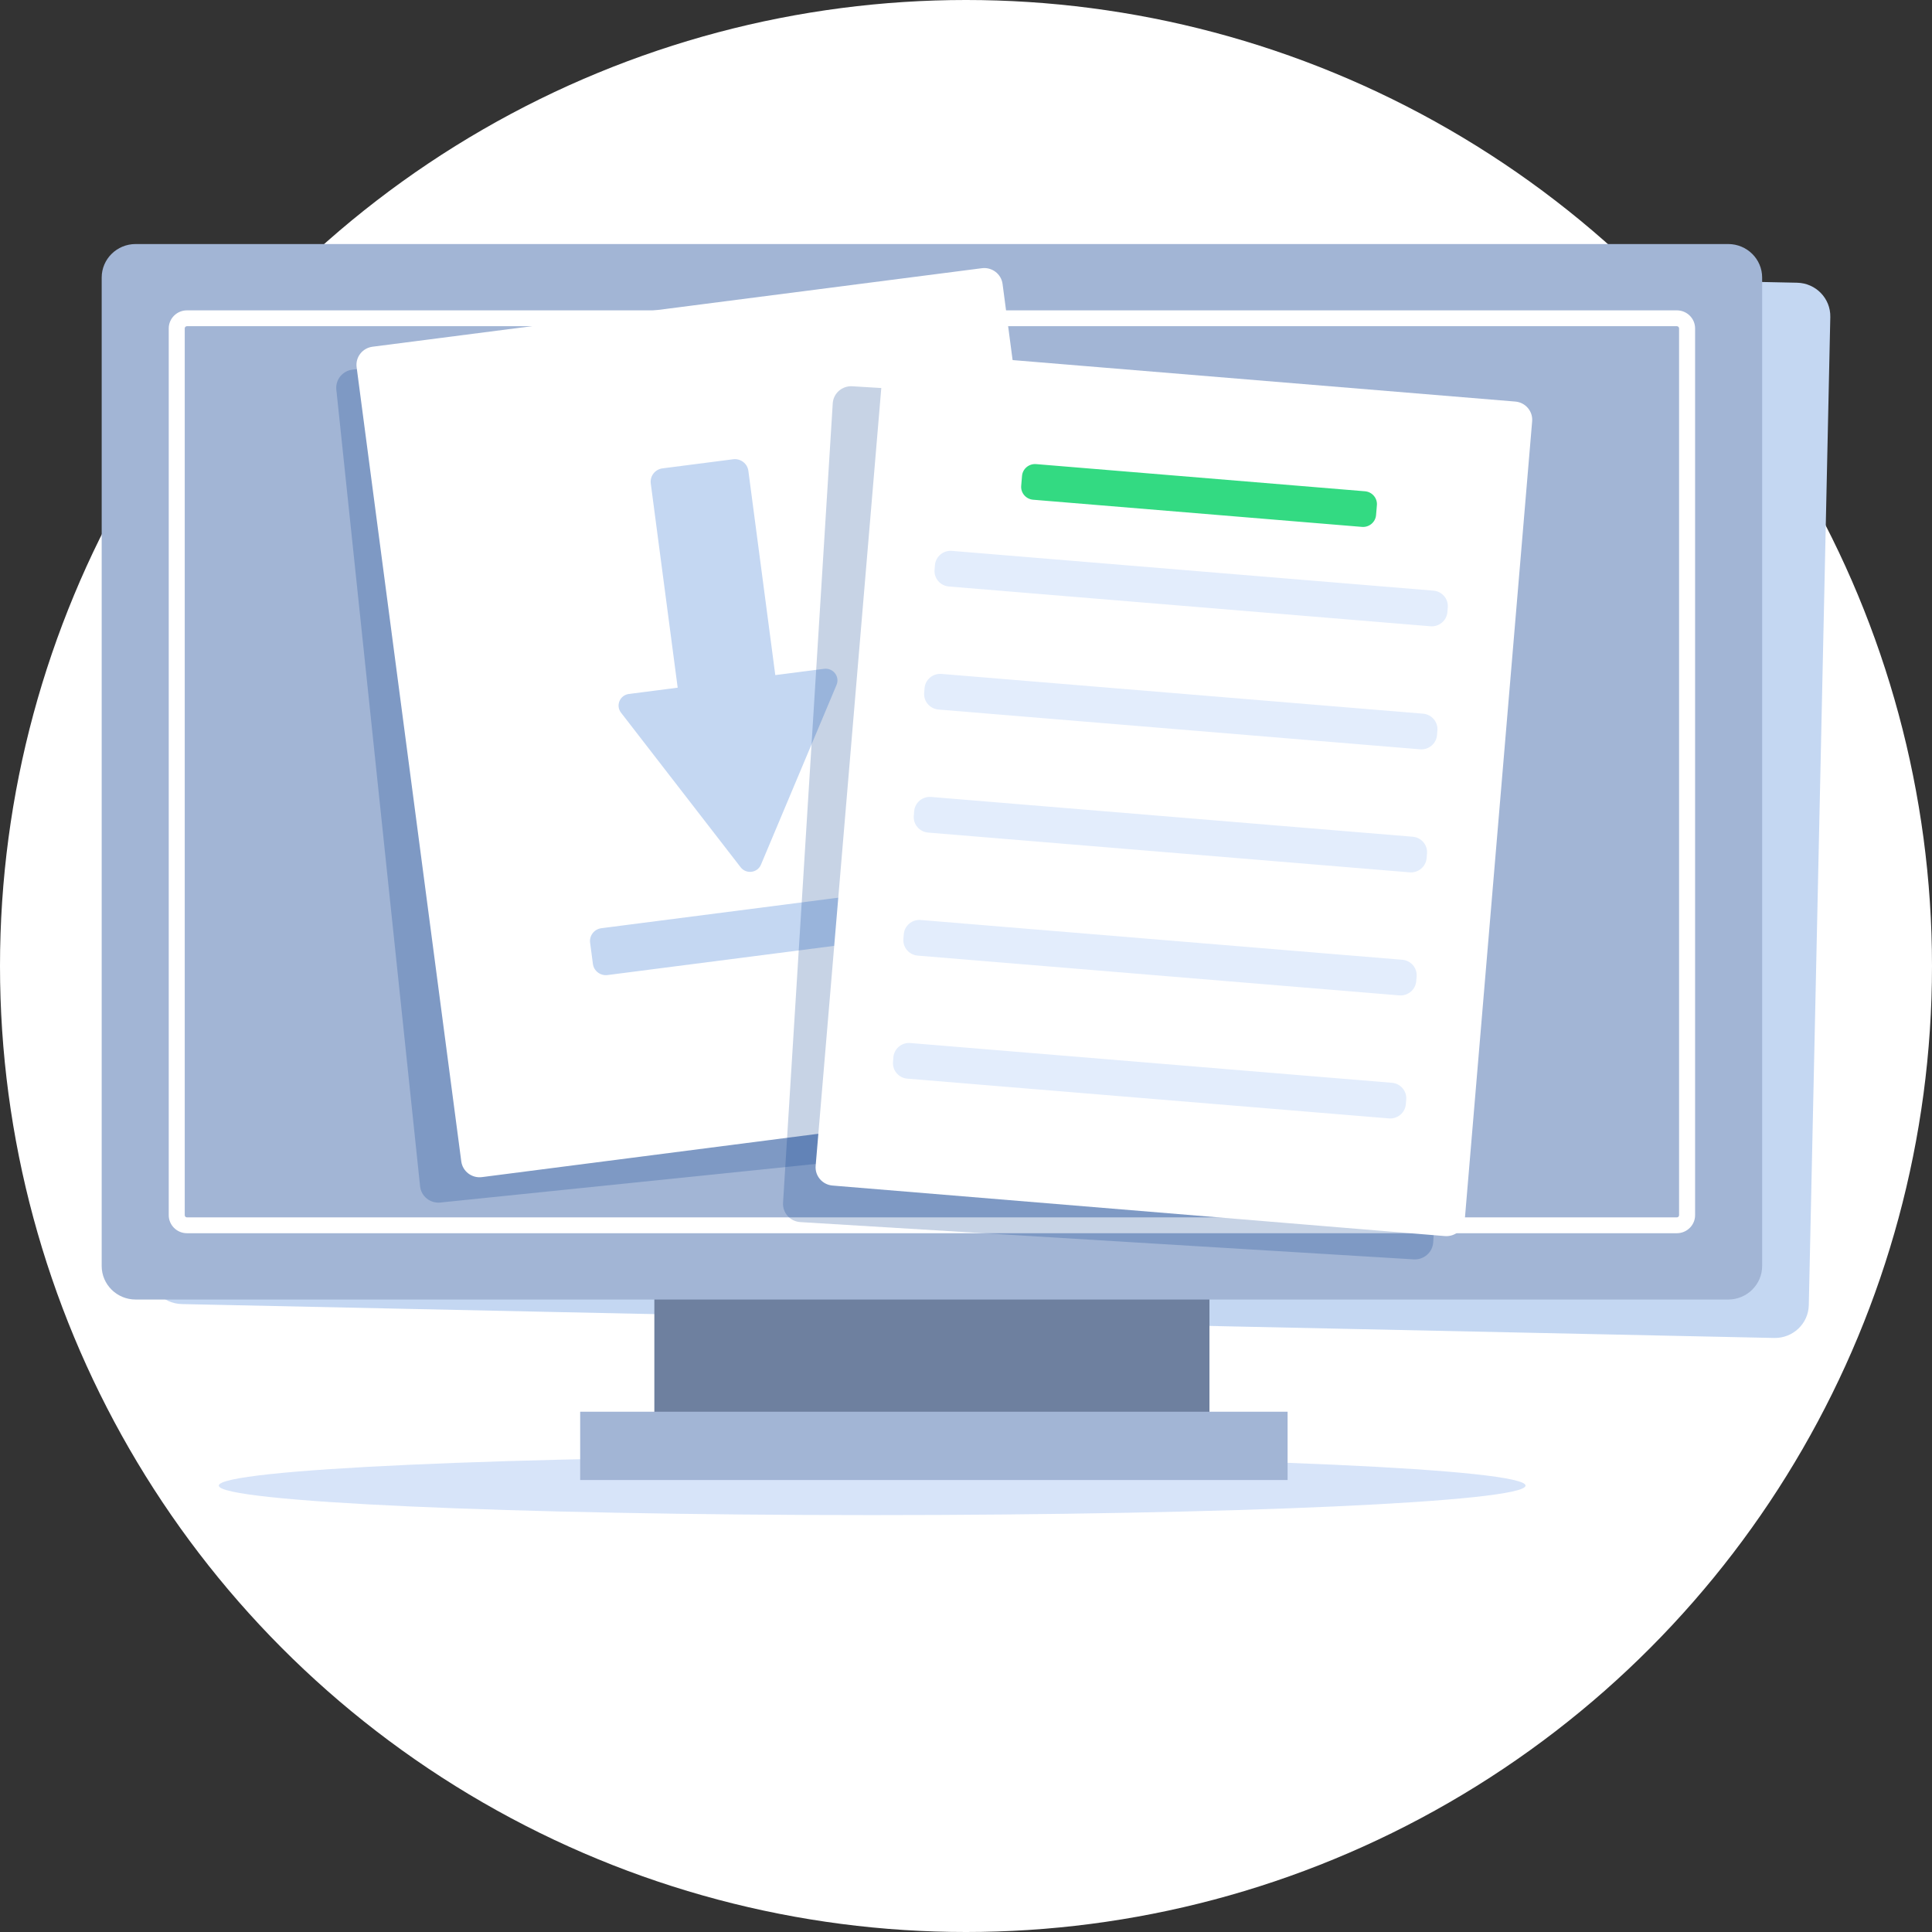
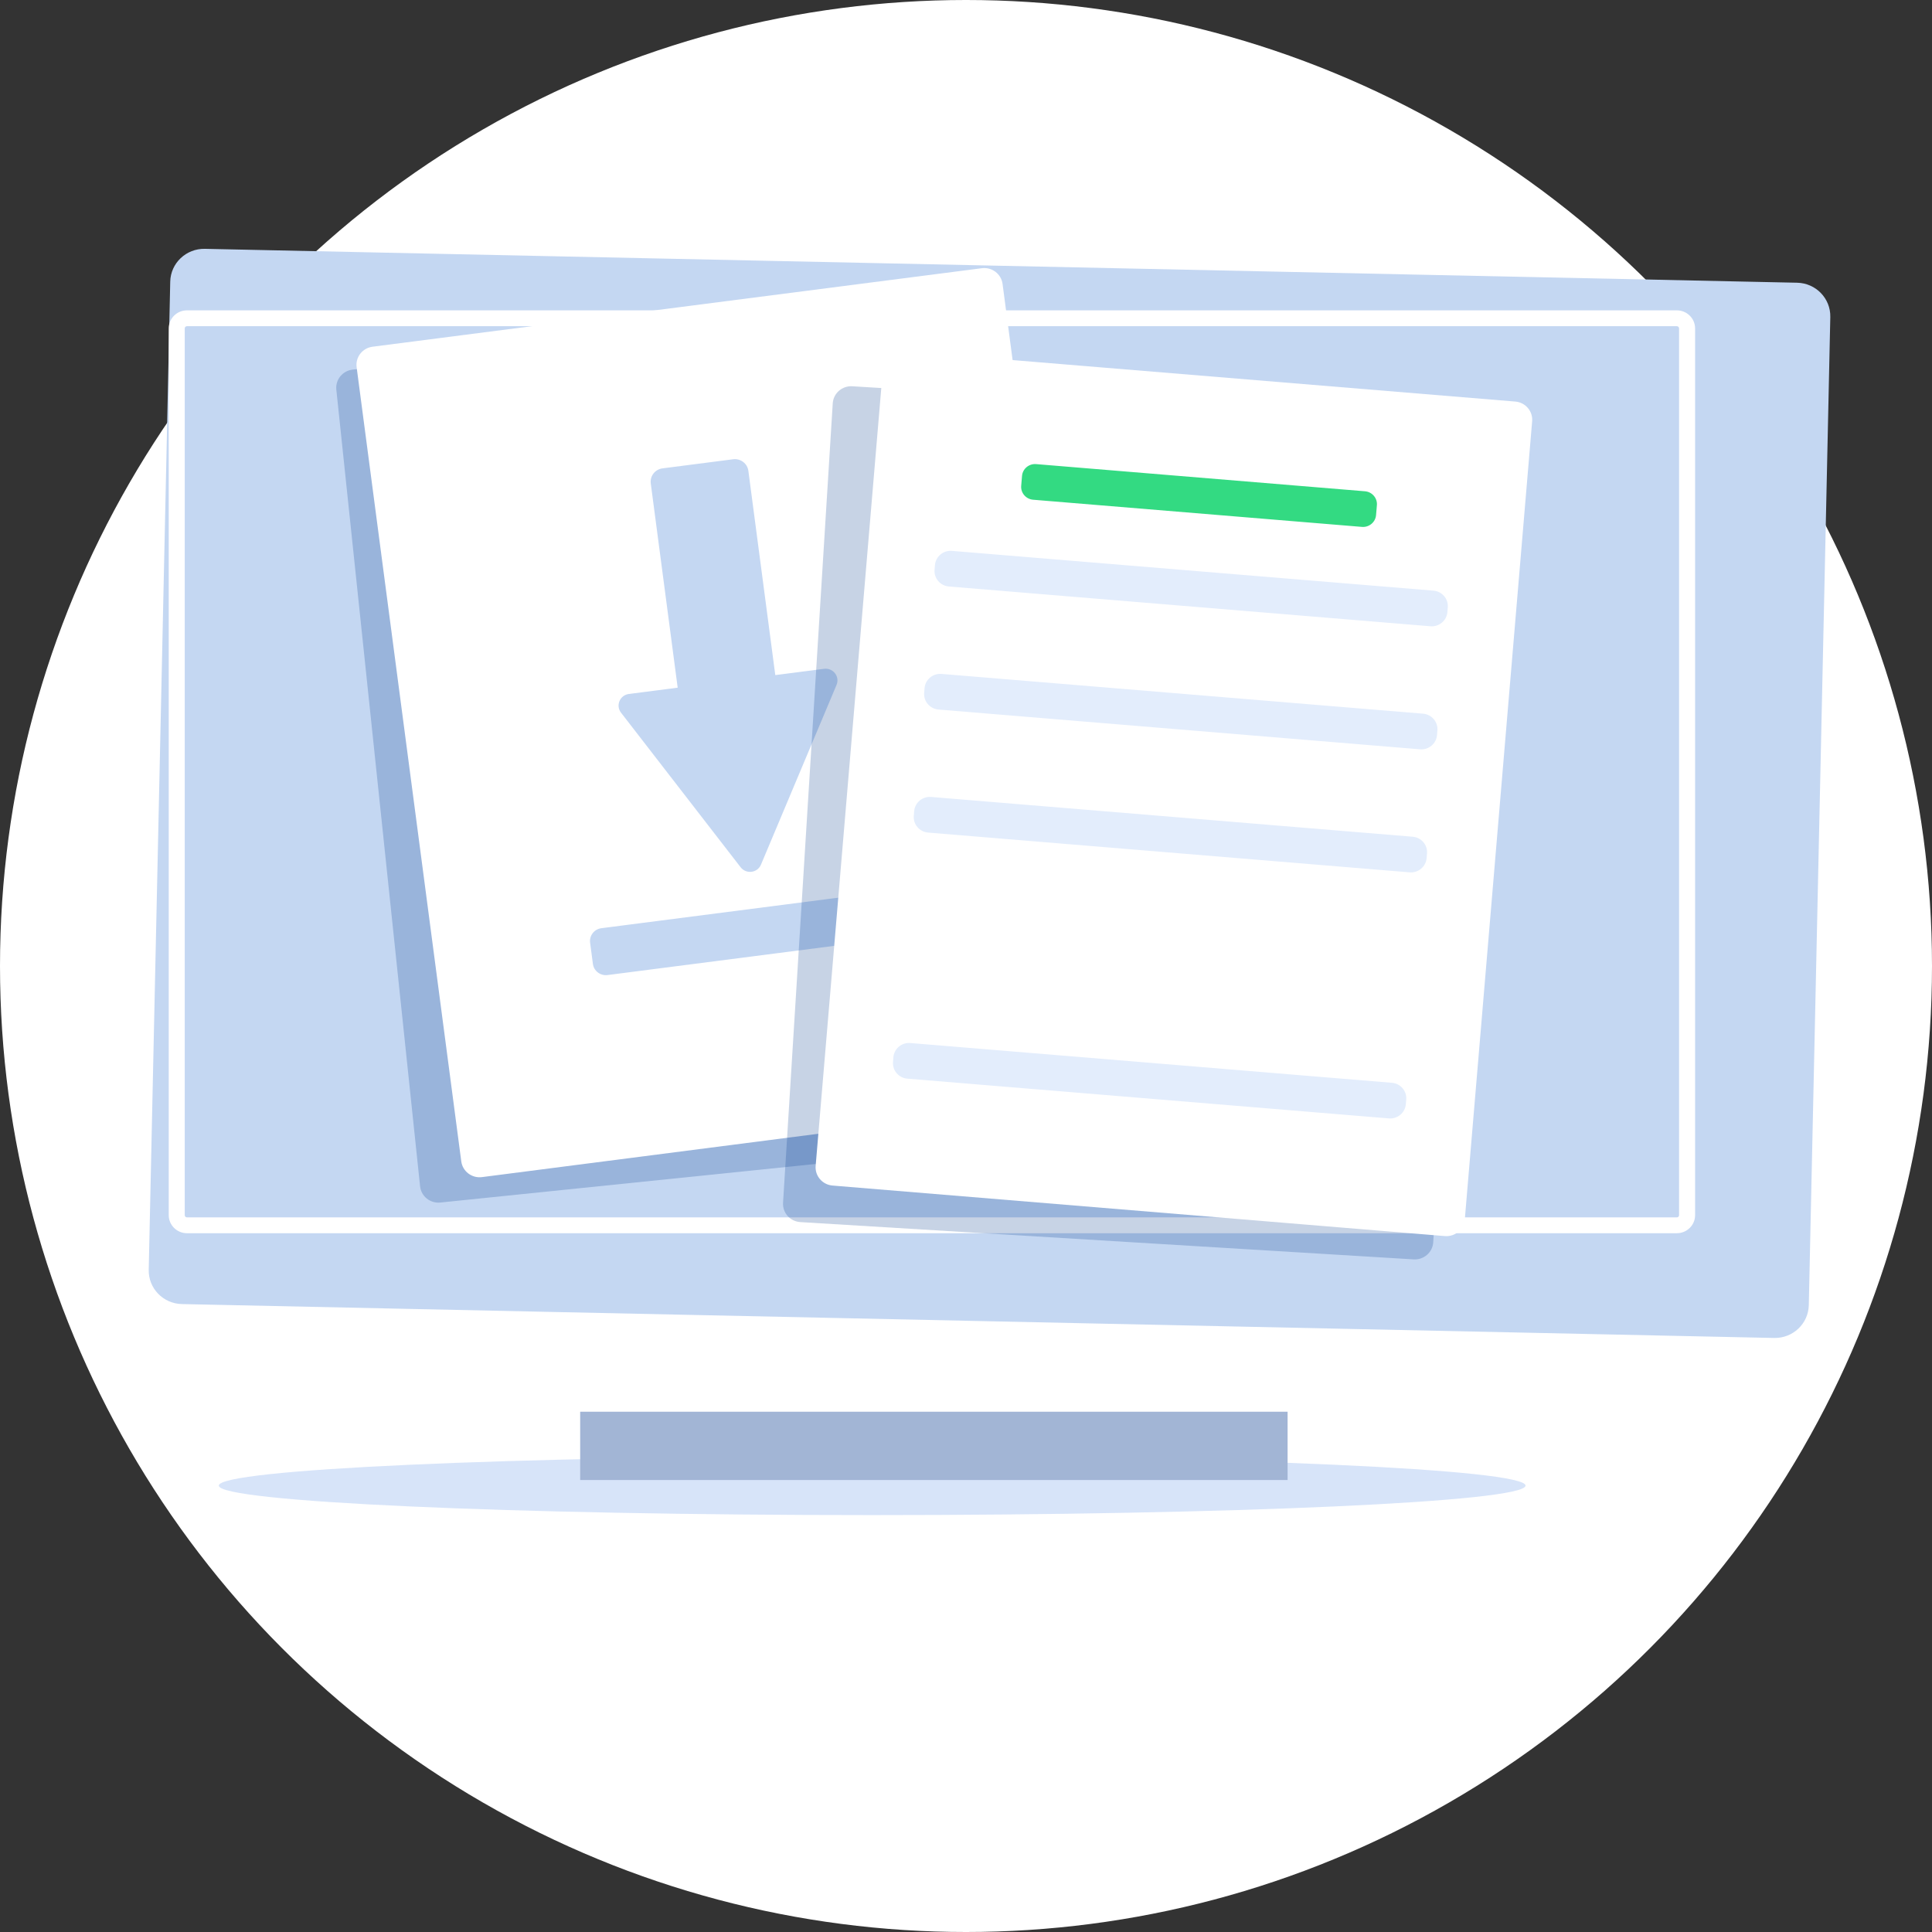
<svg xmlns="http://www.w3.org/2000/svg" width="190" height="190" viewBox="0 0 190 190" fill="none">
  <rect x="0" y="0" width="190" height="190" fill="#333333" stroke="none" />
  <circle cx="95" cy="95" r="95" fill="white" />
  <path d="M85.773 149C121.26 149 150.028 147.701 150.028 146.099C150.028 144.496 121.26 143.198 85.773 143.198C50.286 143.198 21.518 144.496 21.518 146.099C21.518 147.701 50.286 149 85.773 149Z" fill="#D7E4F9" />
  <path d="M179.999 31.174L177.884 128.353C177.844 130.175 176.319 131.619 174.477 131.58L17.89 128.247C16.048 128.208 14.586 126.7 14.626 124.878L16.741 27.699C16.781 25.877 18.307 24.432 20.149 24.471L176.735 27.804C178.578 27.843 180.039 29.352 179.999 31.174Z" fill="#C4D7F2" />
-   <path d="M118.943 119.708H64.351V142.192H118.943V119.708Z" fill="#6E809F" />
-   <path d="M173.296 27.299V124.501C173.296 126.323 171.802 127.8 169.96 127.8H13.336C11.494 127.8 10 126.323 10 124.501V27.299C10 25.477 11.494 24 13.336 24H169.96C171.803 24 173.296 25.477 173.296 27.299Z" fill="#A2B5D5" />
  <path d="M164.907 121.279H18.388C17.399 121.279 16.594 120.483 16.594 119.505V32.296C16.594 31.317 17.399 30.521 18.388 30.521H164.907C165.897 30.521 166.702 31.317 166.702 32.296V119.505C166.702 120.483 165.897 121.279 164.907 121.279H164.907ZM18.388 32.078C18.267 32.078 18.168 32.176 18.168 32.296V119.505C18.168 119.625 18.267 119.722 18.388 119.722H164.907C165.029 119.722 165.127 119.625 165.127 119.505V32.296C165.127 32.176 165.028 32.078 164.907 32.078H18.388Z" fill="white" />
  <path d="M126.627 138.834H57.056V145.551H126.627V138.834Z" fill="#A2B5D5" />
  <g style="mix-blend-mode:multiply" opacity="0.22">
    <path d="M105.029 110.112L96.793 31.77C96.69 30.784 95.797 30.067 94.8 30.17L34.693 36.349C33.696 36.452 32.972 37.334 33.076 38.321L41.312 116.662C41.415 117.648 42.308 118.365 43.305 118.262L103.412 112.083C104.409 111.98 105.134 111.098 105.03 110.112H105.029Z" fill="#003889" />
  </g>
  <path d="M107.323 108.04L47.398 115.761C46.404 115.889 45.493 115.196 45.363 114.213L35.072 36.109C34.942 35.127 35.643 34.226 36.637 34.098L96.561 26.377C97.555 26.249 98.467 26.941 98.596 27.925L108.888 106.028C109.017 107.011 108.316 107.912 107.322 108.04L107.323 108.04Z" fill="white" />
  <path d="M81.044 65.774L76.245 66.392L73.598 46.309C73.503 45.583 72.831 45.071 72.097 45.166L65.155 46.061C64.421 46.155 63.903 46.82 63.999 47.546L66.646 67.629L61.846 68.248C60.959 68.362 60.529 69.384 61.073 70.087L72.838 85.292C73.382 85.994 74.492 85.852 74.836 85.034L82.269 67.356C82.612 66.538 81.933 65.66 81.045 65.774H81.044Z" fill="#C4D7F2" />
  <path d="M90.237 91.962L59.745 95.891C59.046 95.981 58.4 95.489 58.309 94.798L58.033 92.704C57.943 92.013 58.44 91.374 59.139 91.284L89.63 87.355C90.329 87.265 90.976 87.756 91.067 88.447L91.342 90.541C91.433 91.233 90.936 91.872 90.237 91.962Z" fill="#C4D7F2" />
  <g style="mix-blend-mode:multiply" opacity="0.22">
    <path d="M144.136 41.654L83.818 37.987C82.817 37.926 81.956 38.679 81.895 39.668L77.008 118.283C76.946 119.273 77.708 120.124 78.708 120.185L139.025 123.852C140.026 123.913 140.887 123.16 140.949 122.171L145.836 43.555C145.897 42.566 145.136 41.714 144.136 41.654Z" fill="#003889" />
  </g>
  <path d="M88.797 34.522L149.019 39.491C150.018 39.573 150.761 40.442 150.677 41.429L144.054 119.92C143.971 120.907 143.092 121.642 142.094 121.56L81.872 116.591C80.874 116.508 80.131 115.64 80.214 114.653L86.838 36.161C86.921 35.174 87.799 34.439 88.797 34.522Z" fill="white" />
  <path d="M133.943 51.817L101.598 49.145C100.895 49.087 100.369 48.472 100.428 47.777L100.51 46.8C100.569 46.105 101.191 45.584 101.894 45.642L134.239 48.314C134.941 48.372 135.468 48.987 135.409 49.682L135.326 50.66C135.268 51.354 134.645 51.875 133.943 51.817Z" fill="#33DA82" />
  <path d="M140.678 61.59L93.315 57.678C92.471 57.609 91.838 56.869 91.908 56.034L91.948 55.567C92.018 54.732 92.766 54.106 93.611 54.175L140.974 58.087C141.818 58.157 142.452 58.896 142.381 59.732L142.342 60.199C142.271 61.033 141.523 61.66 140.678 61.59Z" fill="#E3EDFC" />
  <path d="M139.656 73.69L92.293 69.778C91.449 69.709 90.816 68.969 90.886 68.134L90.926 67.667C90.996 66.832 91.744 66.206 92.589 66.275L139.952 70.187C140.796 70.257 141.43 70.996 141.359 71.832L141.32 72.299C141.249 73.133 140.501 73.76 139.656 73.69Z" fill="#E3EDFC" />
  <path d="M138.635 85.79L91.272 81.878C90.427 81.808 89.794 81.069 89.865 80.233L89.904 79.766C89.975 78.932 90.723 78.305 91.568 78.375L138.931 82.287C139.775 82.356 140.408 83.096 140.338 83.931L140.298 84.398C140.227 85.233 139.479 85.859 138.635 85.79Z" fill="#E3EDFC" />
-   <path d="M137.613 97.89L90.249 93.978C89.405 93.908 88.772 93.169 88.843 92.333L88.882 91.866C88.953 91.032 89.701 90.405 90.545 90.475L137.909 94.387C138.753 94.456 139.386 95.196 139.315 96.031L139.276 96.498C139.205 97.333 138.457 97.959 137.613 97.89Z" fill="#E3EDFC" />
  <path d="M136.591 109.989L89.228 106.078C88.383 106.008 87.75 105.268 87.821 104.433L87.86 103.966C87.931 103.131 88.679 102.505 89.524 102.575L136.887 106.486C137.731 106.556 138.364 107.295 138.294 108.131L138.254 108.598C138.184 109.432 137.436 110.059 136.591 109.989Z" fill="#E3EDFC" />
</svg>